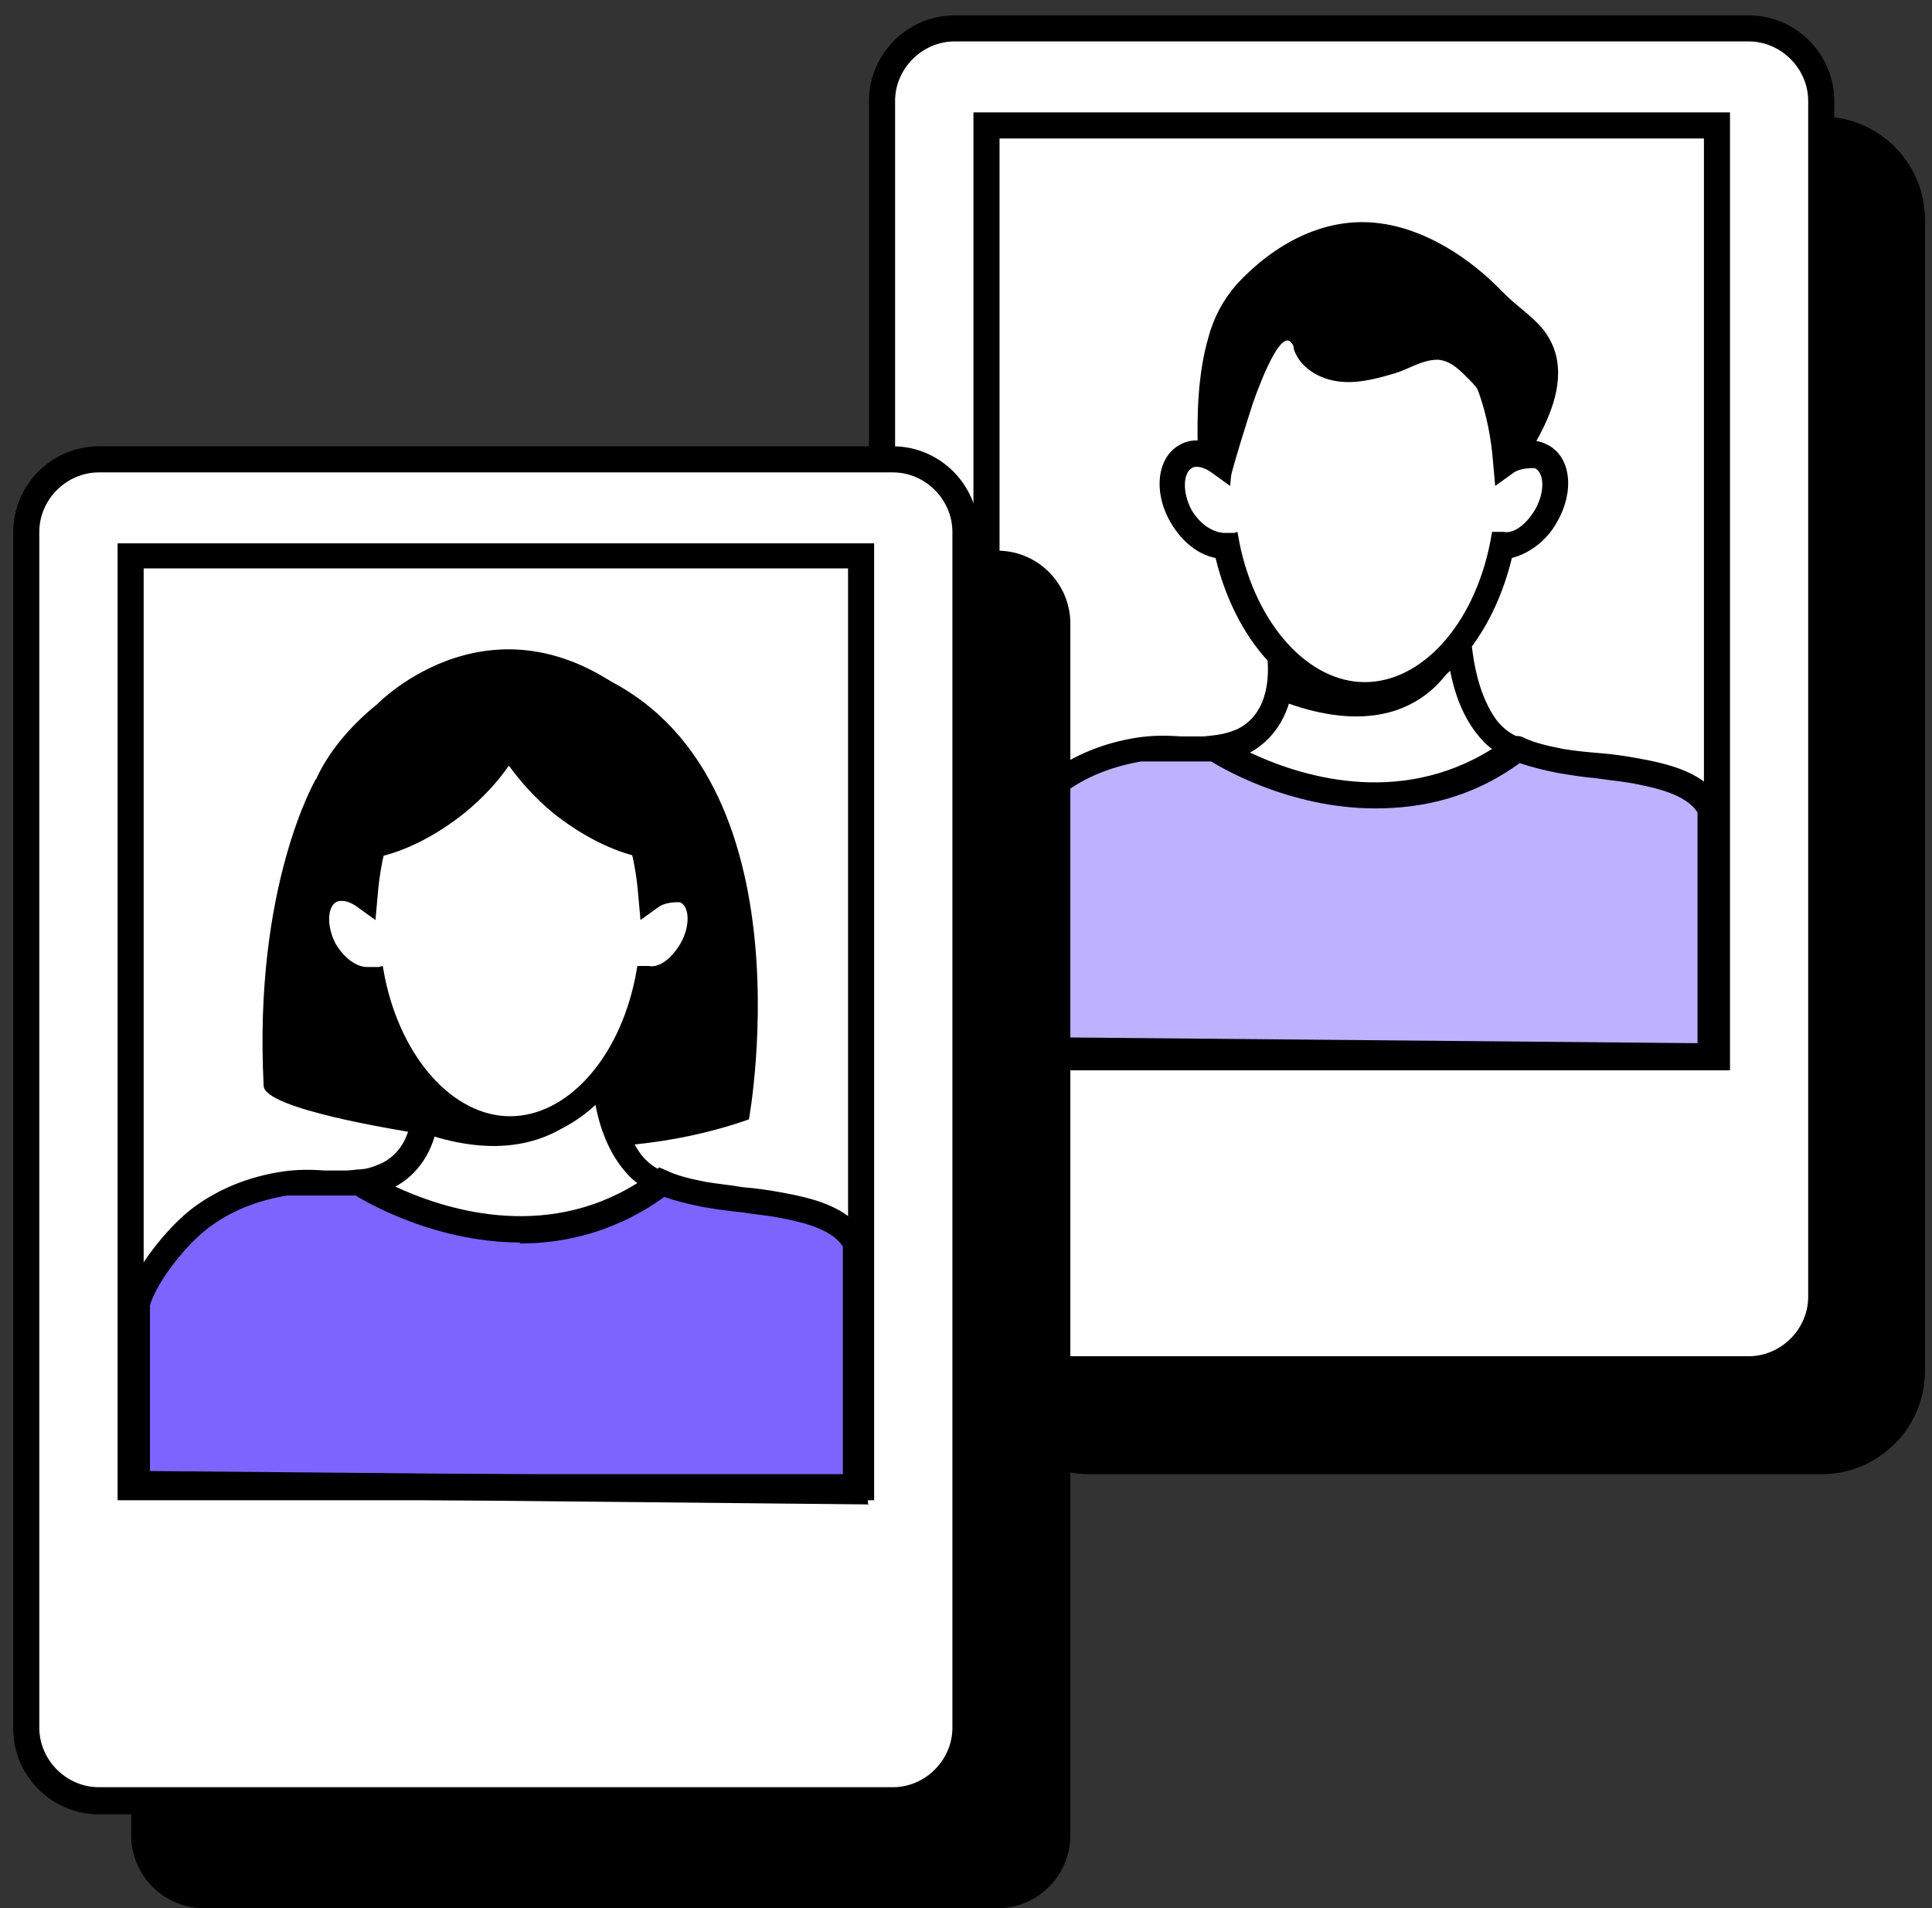
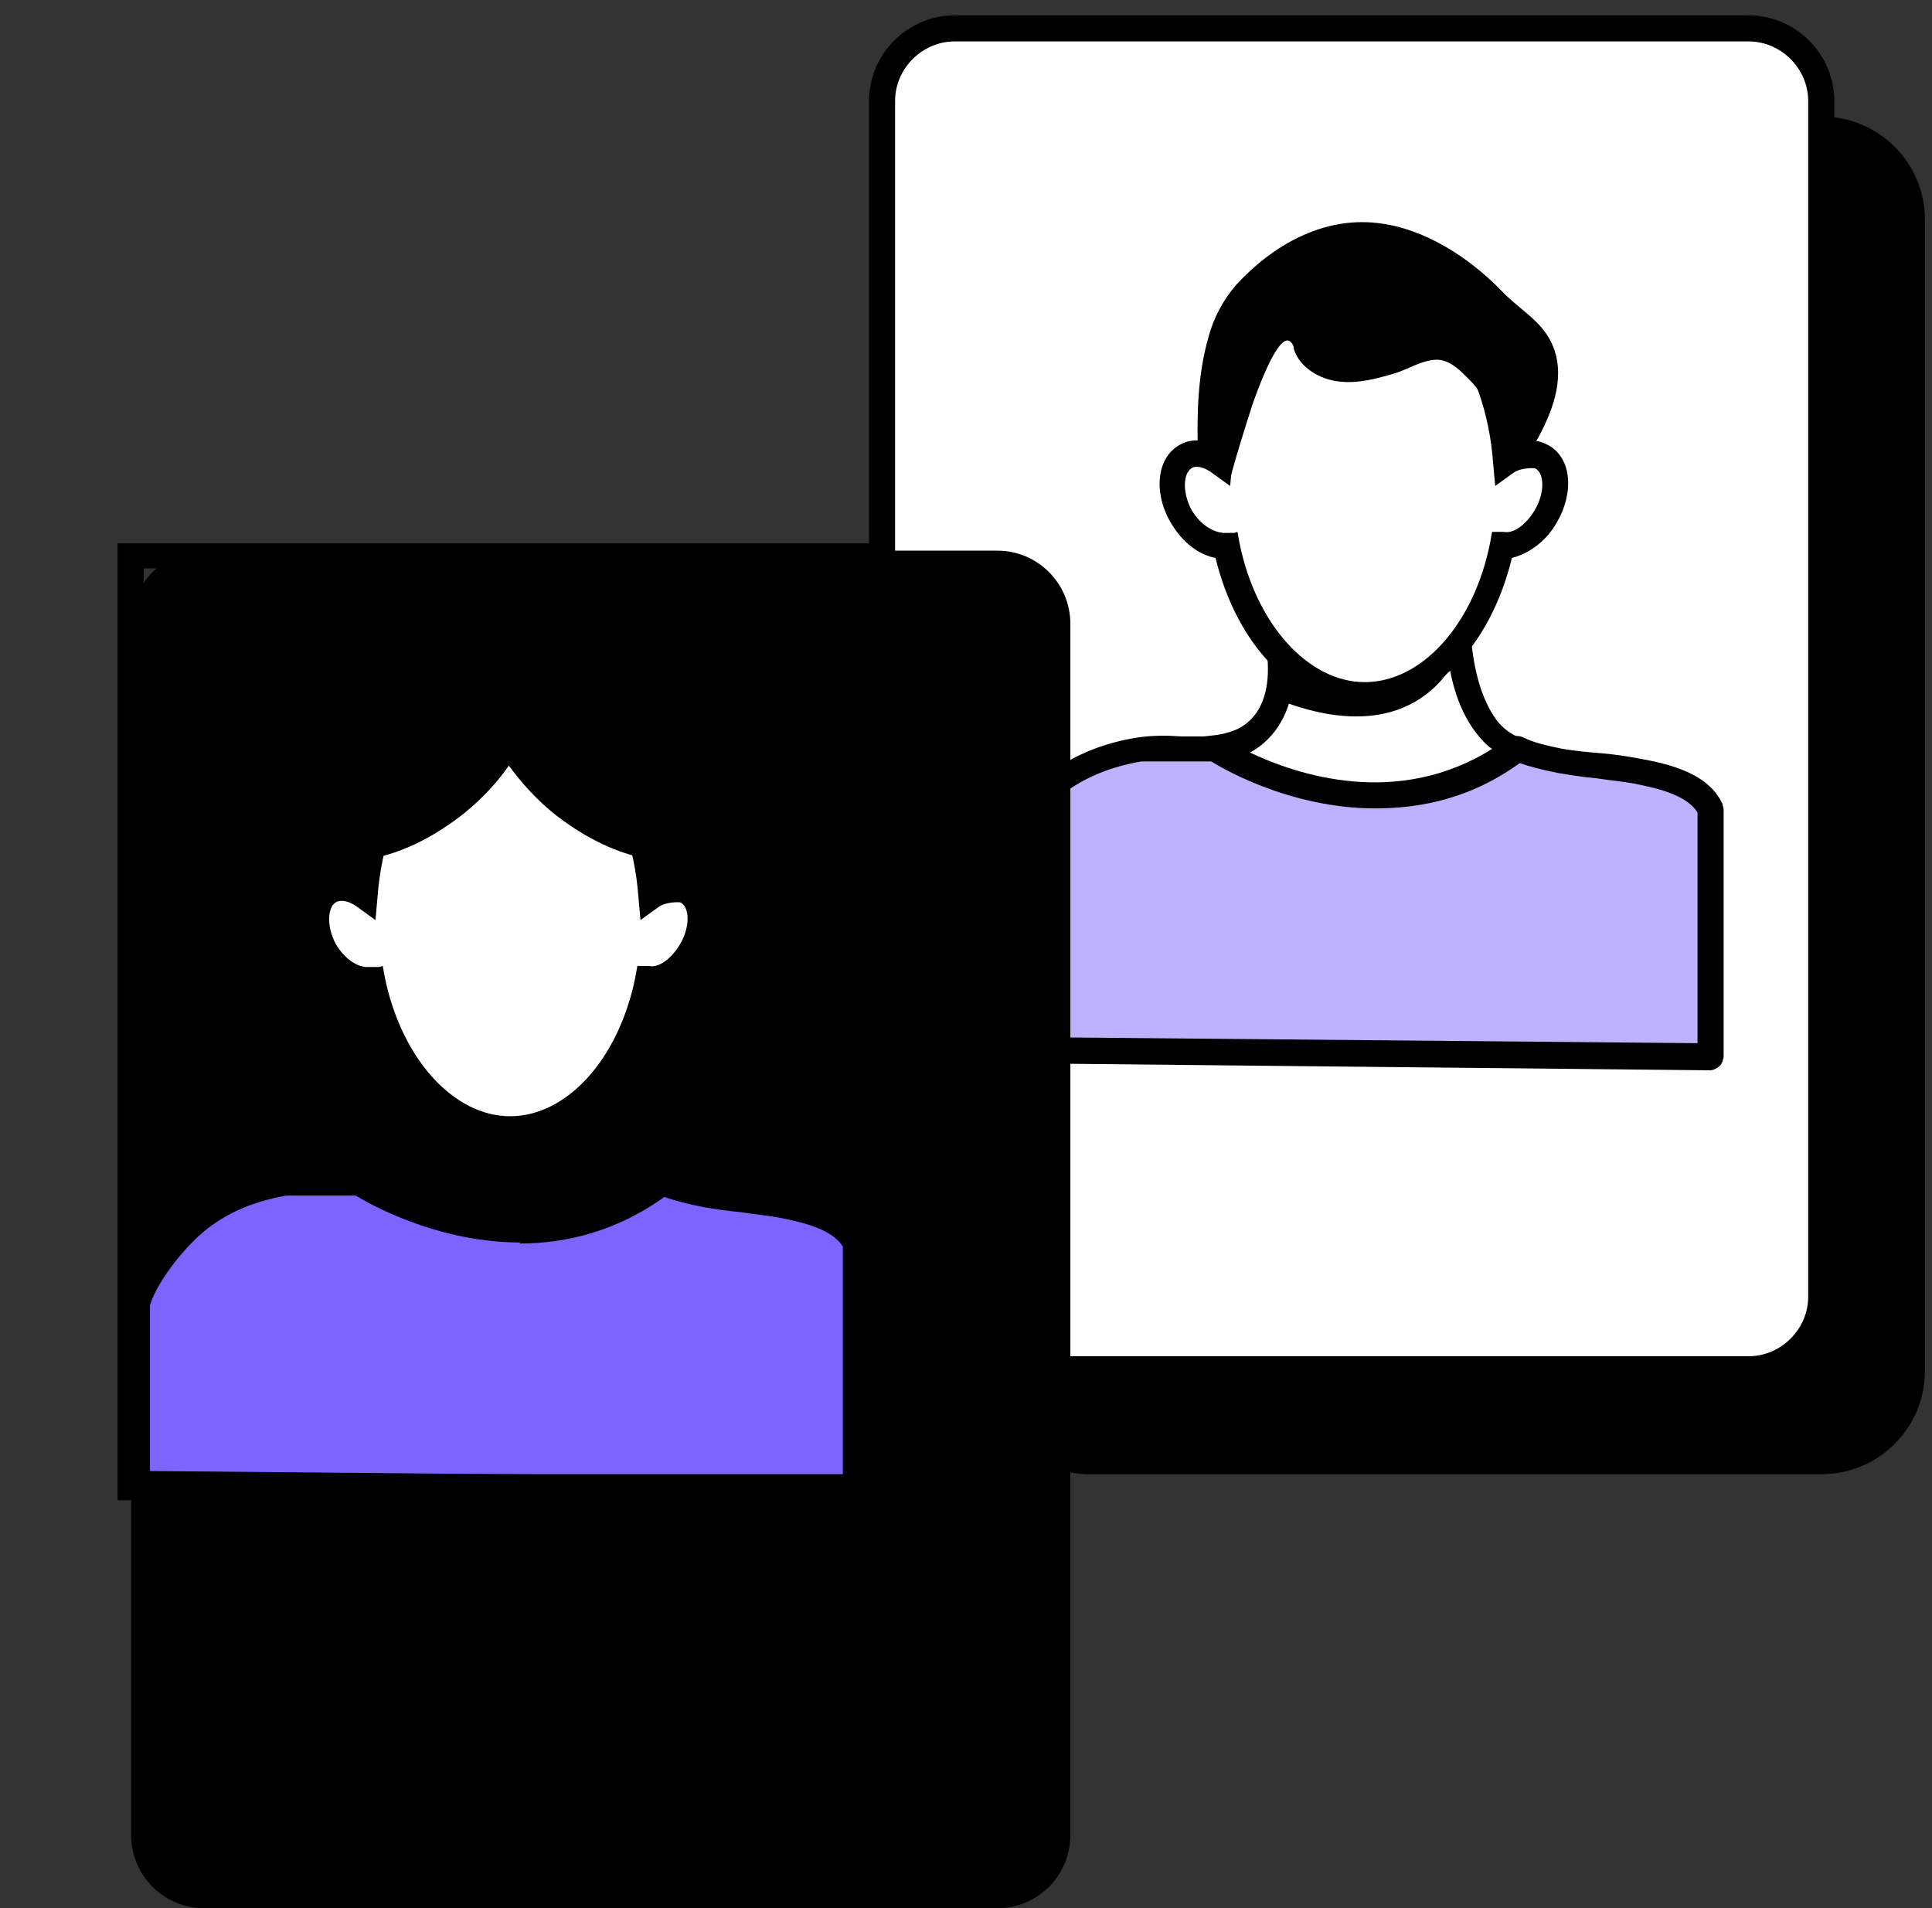
<svg xmlns="http://www.w3.org/2000/svg" width="81" height="80" viewBox="0 0 81 80" fill="none">
  <rect x="0" y="0" width="81" height="80" fill="#333333" stroke="none" />
  <path d="M76.374 4.887H45.661C43.269 4.887 41.33 6.826 41.33 9.218V57.475C41.33 59.867 43.269 61.806 45.661 61.806H76.374C78.766 61.806 80.705 59.867 80.705 57.475V9.218C80.705 6.826 78.766 4.887 76.374 4.887Z" fill="black" />
  <path d="M73.269 1.212H40.02C38.328 1.212 36.957 2.584 36.957 4.275V54.369C36.957 56.06 38.328 57.431 40.02 57.431H73.269C74.961 57.431 76.332 56.06 76.332 54.369V4.275C76.332 2.584 74.961 1.212 73.269 1.212Z" fill="white" />
  <path d="M73.315 58H40.021C38.052 58 36.434 56.381 36.434 54.412V4.231C36.434 2.262 38.052 0.644 40.021 0.644H73.315C75.284 0.644 76.902 2.262 76.902 4.231V54.369C76.902 56.337 75.284 57.956 73.315 57.956V58ZM40.021 1.737C38.665 1.737 37.527 2.875 37.527 4.231V54.369C37.527 55.725 38.665 56.862 40.021 56.862H73.315C74.671 56.862 75.809 55.725 75.809 54.369V4.231C75.809 2.875 74.671 1.737 73.315 1.737H40.021Z" fill="black" />
  <path d="M71.74 33.937V44.306L41.596 43.999V36.474C41.989 35.249 43.258 33.63 44.264 32.887C45.271 32.099 46.539 31.662 47.764 31.443C48.771 31.268 49.864 31.487 50.914 31.355C51.177 31.53 57.739 35.687 63.558 31.355C64.127 31.618 64.74 31.793 65.352 31.881C66.446 32.056 67.583 32.099 68.502 32.318C69.596 32.537 71.171 32.843 71.696 33.937H71.74Z" fill="#BEB1FF" />
  <path d="M71.695 44.874L41.595 44.568C41.289 44.568 41.07 44.306 41.07 44.043V36.518C41.07 36.518 41.07 36.431 41.07 36.343C41.464 34.987 42.908 33.237 43.958 32.449C45.008 31.662 46.277 31.137 47.72 30.918C48.333 30.831 48.902 30.831 49.514 30.874C49.995 30.874 50.477 30.874 50.914 30.874C51.045 30.874 51.177 30.874 51.264 30.962C51.92 31.399 57.958 34.987 63.295 30.962C63.47 30.831 63.689 30.831 63.864 30.918C64.302 31.137 64.87 31.268 65.527 31.399C66.052 31.487 66.533 31.531 67.058 31.574C67.627 31.618 68.195 31.706 68.677 31.793C69.858 32.012 71.608 32.362 72.22 33.718C72.22 33.806 72.264 33.849 72.264 33.937V44.306C72.264 44.306 72.22 44.612 72.089 44.699C72.002 44.787 71.827 44.874 71.695 44.874ZM42.164 43.474L71.17 43.737V34.068C70.689 33.281 69.333 33.018 68.458 32.843C67.977 32.756 67.452 32.712 66.883 32.624C66.358 32.581 65.833 32.493 65.308 32.406C64.652 32.274 64.127 32.143 63.645 31.968C58.089 35.862 52.052 32.668 50.783 31.924C50.345 31.924 49.864 31.924 49.427 31.924C48.858 31.924 48.377 31.924 47.852 31.924C46.583 32.143 45.489 32.581 44.57 33.281C43.695 33.937 42.47 35.468 42.12 36.518V43.431L42.164 43.474Z" fill="black" />
  <path d="M63.564 31.356C57.745 35.687 51.182 31.531 50.92 31.356C51.314 31.312 51.707 31.224 52.101 31.006C53.37 30.393 53.764 28.993 53.676 27.681C54.595 28.468 55.645 28.906 56.739 28.906C58.489 28.906 60.02 27.856 61.157 26.149C61.157 27.593 61.464 29.212 62.339 30.393C62.645 30.831 63.082 31.137 63.564 31.356Z" fill="white" />
  <path d="M57.656 33.893C54.025 33.893 51.094 32.143 50.656 31.837L49.344 31.006L50.875 30.831C51.269 30.787 51.575 30.7 51.881 30.568C53.106 29.956 53.194 28.556 53.15 27.768L53.062 26.5L54.025 27.331C56.212 29.168 58.969 28.556 60.675 25.931L61.638 24.443V26.237C61.725 27.943 62.075 29.256 62.731 30.175C62.994 30.525 63.344 30.787 63.781 30.962L64.612 31.356L63.869 31.881C61.769 33.456 59.625 33.893 57.656 33.893ZM52.362 31.531C54.375 32.493 58.575 33.893 62.556 31.4C62.294 31.225 62.075 30.962 61.9 30.743C61.288 29.956 60.894 28.906 60.719 27.637C58.881 29.562 56.344 30.043 54.2 28.775C54.025 30.043 53.369 31.05 52.362 31.575V31.531Z" fill="black" />
  <path d="M64.698 19.149C64.305 18.931 63.736 19.018 63.255 19.368C62.948 14.949 60.367 11.493 57.217 11.493C54.067 11.493 51.529 14.949 51.179 19.368C50.698 19.018 50.13 18.931 49.736 19.149C49.08 19.543 48.992 20.637 49.561 21.643C50.042 22.431 50.786 22.912 51.398 22.868C52.142 26.456 54.461 29.081 57.173 29.081C59.886 29.081 62.205 26.456 62.948 22.868C63.561 22.912 64.305 22.474 64.786 21.643C65.355 20.637 65.267 19.543 64.611 19.149H64.698Z" fill="white" />
  <path d="M57.219 29.649C54.375 29.649 51.881 27.156 50.962 23.393C50.262 23.262 49.562 22.737 49.081 21.906C48.337 20.637 48.512 19.193 49.431 18.668C49.781 18.45 50.219 18.406 50.7 18.537C51.269 14.162 53.981 10.968 57.175 10.968C60.369 10.968 63.081 14.162 63.65 18.537C64.087 18.406 64.525 18.45 64.919 18.668C65.881 19.193 66.012 20.637 65.269 21.906C64.831 22.693 64.087 23.218 63.387 23.393C62.469 27.156 60.019 29.649 57.131 29.649H57.219ZM51.881 22.299L51.969 22.781C52.669 26.193 54.856 28.599 57.219 28.599C59.581 28.599 61.769 26.237 62.469 22.781L62.556 22.299H63.037C63.431 22.387 63.956 22.037 64.35 21.381C64.787 20.637 64.744 19.806 64.35 19.631C64.35 19.631 63.825 19.587 63.475 19.806L62.687 20.375L62.6 19.412C62.294 15.212 59.931 12.062 57.131 12.062C54.331 12.062 51.969 15.212 51.662 19.412L51.575 20.375L50.787 19.806C50.481 19.587 50.131 19.5 49.956 19.631C49.606 19.849 49.562 20.637 49.956 21.381C50.35 22.037 50.875 22.299 51.269 22.343H51.75L51.881 22.299Z" fill="black" />
  <path d="M61.111 27.462C61.111 27.462 59.492 31.706 53.498 29.299L53.935 27.724C53.935 27.724 56.648 31.399 61.111 27.462Z" fill="black" />
  <path d="M50.22 18.887C50.177 17.356 50.22 15.693 50.658 14.162C50.877 13.331 51.27 12.587 51.839 11.931C53.37 10.268 55.47 9.087 57.745 9.35C59.714 9.568 61.595 10.793 62.952 12.193C63.827 13.112 64.877 13.55 65.227 14.862C65.577 16.218 64.92 17.618 64.264 18.756L63.695 18.974L62.995 19.981C63.127 19.806 62.864 18.843 62.82 18.625C62.733 18.143 62.602 17.618 62.427 17.181C62.252 16.743 61.989 16.306 61.639 15.956C61.245 15.562 60.852 15.124 60.283 15.081C59.627 15.081 59.058 15.475 58.489 15.649C57.745 15.868 56.958 16.087 56.17 15.999C55.339 15.912 54.508 15.431 54.245 14.643C54.245 14.512 54.202 14.425 54.114 14.337C53.589 13.812 52.583 16.743 52.495 17.006C52.189 17.968 51.883 18.931 51.62 19.893C51.62 19.893 51.62 19.893 51.62 19.937" fill="black" />
-   <path d="M72.531 44.875H40.812V4.712H72.531V44.875ZM41.906 43.781H71.438V5.806H41.906V43.781Z" fill="black" />
  <path d="M41.812 23.087H8.562C6.871 23.087 5.5 24.459 5.5 26.15V76.944C5.5 78.635 6.871 80.006 8.562 80.006H41.812C43.504 80.006 44.875 78.635 44.875 76.944V26.15C44.875 24.459 43.504 23.087 41.812 23.087Z" fill="black" />
-   <path d="M37.438 19.281H4.188C2.496 19.281 1.125 20.652 1.125 22.344V72.438C1.125 74.129 2.496 75.5 4.188 75.5H37.438C39.129 75.5 40.5 74.129 40.5 72.438V22.344C40.5 20.652 39.129 19.281 37.438 19.281Z" fill="white" />
-   <path d="M37.436 76.069H4.142C2.173 76.069 0.555 74.45 0.555 72.481V22.3C0.555 20.331 2.173 18.712 4.142 18.712H37.436C39.405 18.712 41.023 20.331 41.023 22.3V72.437C41.023 74.406 39.405 76.025 37.436 76.025V76.069ZM4.142 19.806C2.786 19.806 1.648 20.944 1.648 22.3V72.437C1.648 73.794 2.786 74.931 4.142 74.931H37.436C38.792 74.931 39.93 73.794 39.93 72.437V22.3C39.93 20.944 38.792 19.806 37.436 19.806H4.142Z" fill="black" />
  <path d="M13.242 32.669C13.242 32.669 10.617 37.131 11.055 45.531C11.099 46.494 16.655 47.369 17.399 47.5C21.949 48.331 26.936 48.506 31.399 46.931C31.399 46.931 34.286 31.225 24.005 27.9C24.005 27.9 22.168 26.456 17.661 28.337L13.286 32.669H13.242Z" fill="black" />
  <path d="M35.859 52.181V62.55L5.715 62.243V54.718C6.109 53.493 7.377 51.875 8.384 51.131C9.39 50.343 10.659 49.906 11.884 49.687C12.89 49.512 13.984 49.731 15.034 49.6C15.296 49.775 21.859 53.931 27.677 49.6C28.246 49.862 28.859 50.037 29.471 50.125C30.565 50.3 31.702 50.343 32.621 50.562C33.715 50.781 35.29 51.087 35.815 52.181H35.859Z" fill="#7E64FF" />
  <path d="M36.431 63.075L5.193 62.768V54.543C5.631 53.187 7.031 51.437 8.081 50.65C9.131 49.862 10.4 49.337 11.843 49.118C12.456 49.031 13.025 49.031 13.593 49.075C14.075 49.075 14.512 49.075 14.993 49.075H15.168L15.343 49.162C15.606 49.337 21.906 53.275 27.375 49.162L27.637 48.943L27.943 49.075C28.381 49.293 28.95 49.425 29.606 49.556C30.131 49.643 30.656 49.687 31.137 49.775C31.706 49.818 32.275 49.906 32.756 49.993C33.937 50.212 35.687 50.562 36.343 51.918V52.137L36.387 63.031L36.431 63.075ZM6.287 61.675L35.337 61.937V52.268C34.856 51.481 33.5 51.218 32.625 51.043C32.143 50.956 31.618 50.912 31.093 50.825C30.568 50.781 30 50.693 29.475 50.606C28.818 50.475 28.293 50.343 27.812 50.168C22.256 54.062 16.087 50.781 14.95 50.125C14.512 50.125 14.031 50.125 13.593 50.125C13.025 50.125 12.543 50.125 12.018 50.125C10.75 50.343 9.656 50.781 8.737 51.481C7.862 52.137 6.637 53.625 6.287 54.718V61.631V61.675Z" fill="black" />
-   <path d="M27.726 49.6C21.907 53.931 15.345 49.775 15.082 49.6C15.476 49.556 15.87 49.469 16.263 49.25C17.532 48.637 17.926 47.237 17.838 45.925C18.757 46.712 19.807 47.15 20.901 47.15C22.651 47.15 24.182 46.1 25.32 44.394C25.32 45.837 25.626 47.456 26.501 48.637C26.807 49.075 27.244 49.381 27.726 49.6Z" fill="white" />
  <path d="M21.823 52.094C18.017 52.094 14.954 50.169 14.779 50.037L13.467 49.206L14.998 49.031C15.392 49.031 15.698 48.9 16.004 48.769C17.229 48.156 17.317 46.756 17.273 45.969L17.186 44.7L18.148 45.531C20.292 47.369 23.092 46.756 24.798 44.131L25.761 42.644V44.437C25.848 46.144 26.198 47.456 26.854 48.375C27.117 48.725 27.467 48.987 27.904 49.162L28.735 49.556L27.992 50.081C25.936 51.612 23.748 52.137 21.779 52.137L21.823 52.094ZM16.529 49.731C18.498 50.65 22.742 52.094 26.723 49.6C26.46 49.425 26.242 49.162 26.067 48.944C25.454 48.156 25.061 47.106 24.886 45.837C23.048 47.762 20.511 48.244 18.367 46.975C18.192 48.244 17.535 49.25 16.529 49.775V49.731Z" fill="black" />
  <path d="M28.858 37.35C28.465 37.131 27.896 37.218 27.415 37.568C27.108 33.15 24.527 29.693 21.377 29.693C18.227 29.693 15.69 33.15 15.34 37.568C14.858 37.218 14.29 37.131 13.896 37.35C13.24 37.743 13.152 38.837 13.721 39.843C14.202 40.631 14.946 41.112 15.558 41.068C16.302 44.656 18.621 47.281 21.333 47.281C24.046 47.281 26.365 44.656 27.108 41.068C27.721 41.112 28.465 40.675 28.946 39.843C29.515 38.837 29.427 37.743 28.771 37.35H28.858Z" fill="white" />
  <path d="M21.385 47.85C18.541 47.85 16.047 45.356 15.128 41.593C14.428 41.462 13.728 40.937 13.247 40.106C12.503 38.837 12.678 37.394 13.597 36.868C13.947 36.65 14.385 36.606 14.866 36.737C15.435 32.362 18.147 29.169 21.341 29.169C24.535 29.169 27.247 32.362 27.816 36.737C28.253 36.606 28.691 36.65 29.085 36.868C30.047 37.394 30.178 38.837 29.435 40.106C28.997 40.894 28.253 41.419 27.553 41.593C26.635 45.356 24.185 47.85 21.297 47.85H21.385ZM16.047 40.5L16.135 40.981C16.835 44.394 19.022 46.8 21.385 46.8C23.747 46.8 25.935 44.437 26.635 40.981L26.722 40.5H27.203C27.597 40.587 28.122 40.237 28.516 39.581C28.953 38.837 28.91 38.006 28.516 37.831C28.516 37.831 27.991 37.787 27.641 38.006L26.853 38.575L26.766 37.612C26.46 33.412 24.097 30.262 21.297 30.262C18.497 30.262 16.135 33.412 15.828 37.612L15.741 38.575L14.953 38.006C14.647 37.787 14.297 37.7 14.078 37.831C13.728 38.05 13.685 38.837 14.078 39.581C14.472 40.237 14.997 40.544 15.391 40.544H15.872L16.047 40.5Z" fill="black" />
  <path d="M26.889 29.519C20.808 24.356 15.82 29.519 15.82 29.519C13.37 31.487 12.233 34.112 13.239 35.381C14.245 36.65 17.045 36.037 19.495 34.069C20.239 33.456 20.851 32.8 21.333 32.1C21.814 32.756 22.426 33.456 23.17 34.069C25.62 36.037 28.42 36.65 29.426 35.381C30.433 34.112 29.295 31.487 26.845 29.519H26.889Z" fill="black" />
  <path d="M25.148 45.794C25.148 45.794 23.005 49.688 17.055 47.238L17.492 45.663C17.492 45.663 20.686 49.688 25.148 45.75V45.794Z" fill="black" />
  <path d="M15.563 49.599H15.039V49.119L15.563 49.599Z" fill="black" />
  <path d="M36.648 62.9H4.93V22.781H36.648V62.944V62.9ZM6.023 61.806H35.555V23.831H6.023V61.806Z" fill="black" />
</svg>